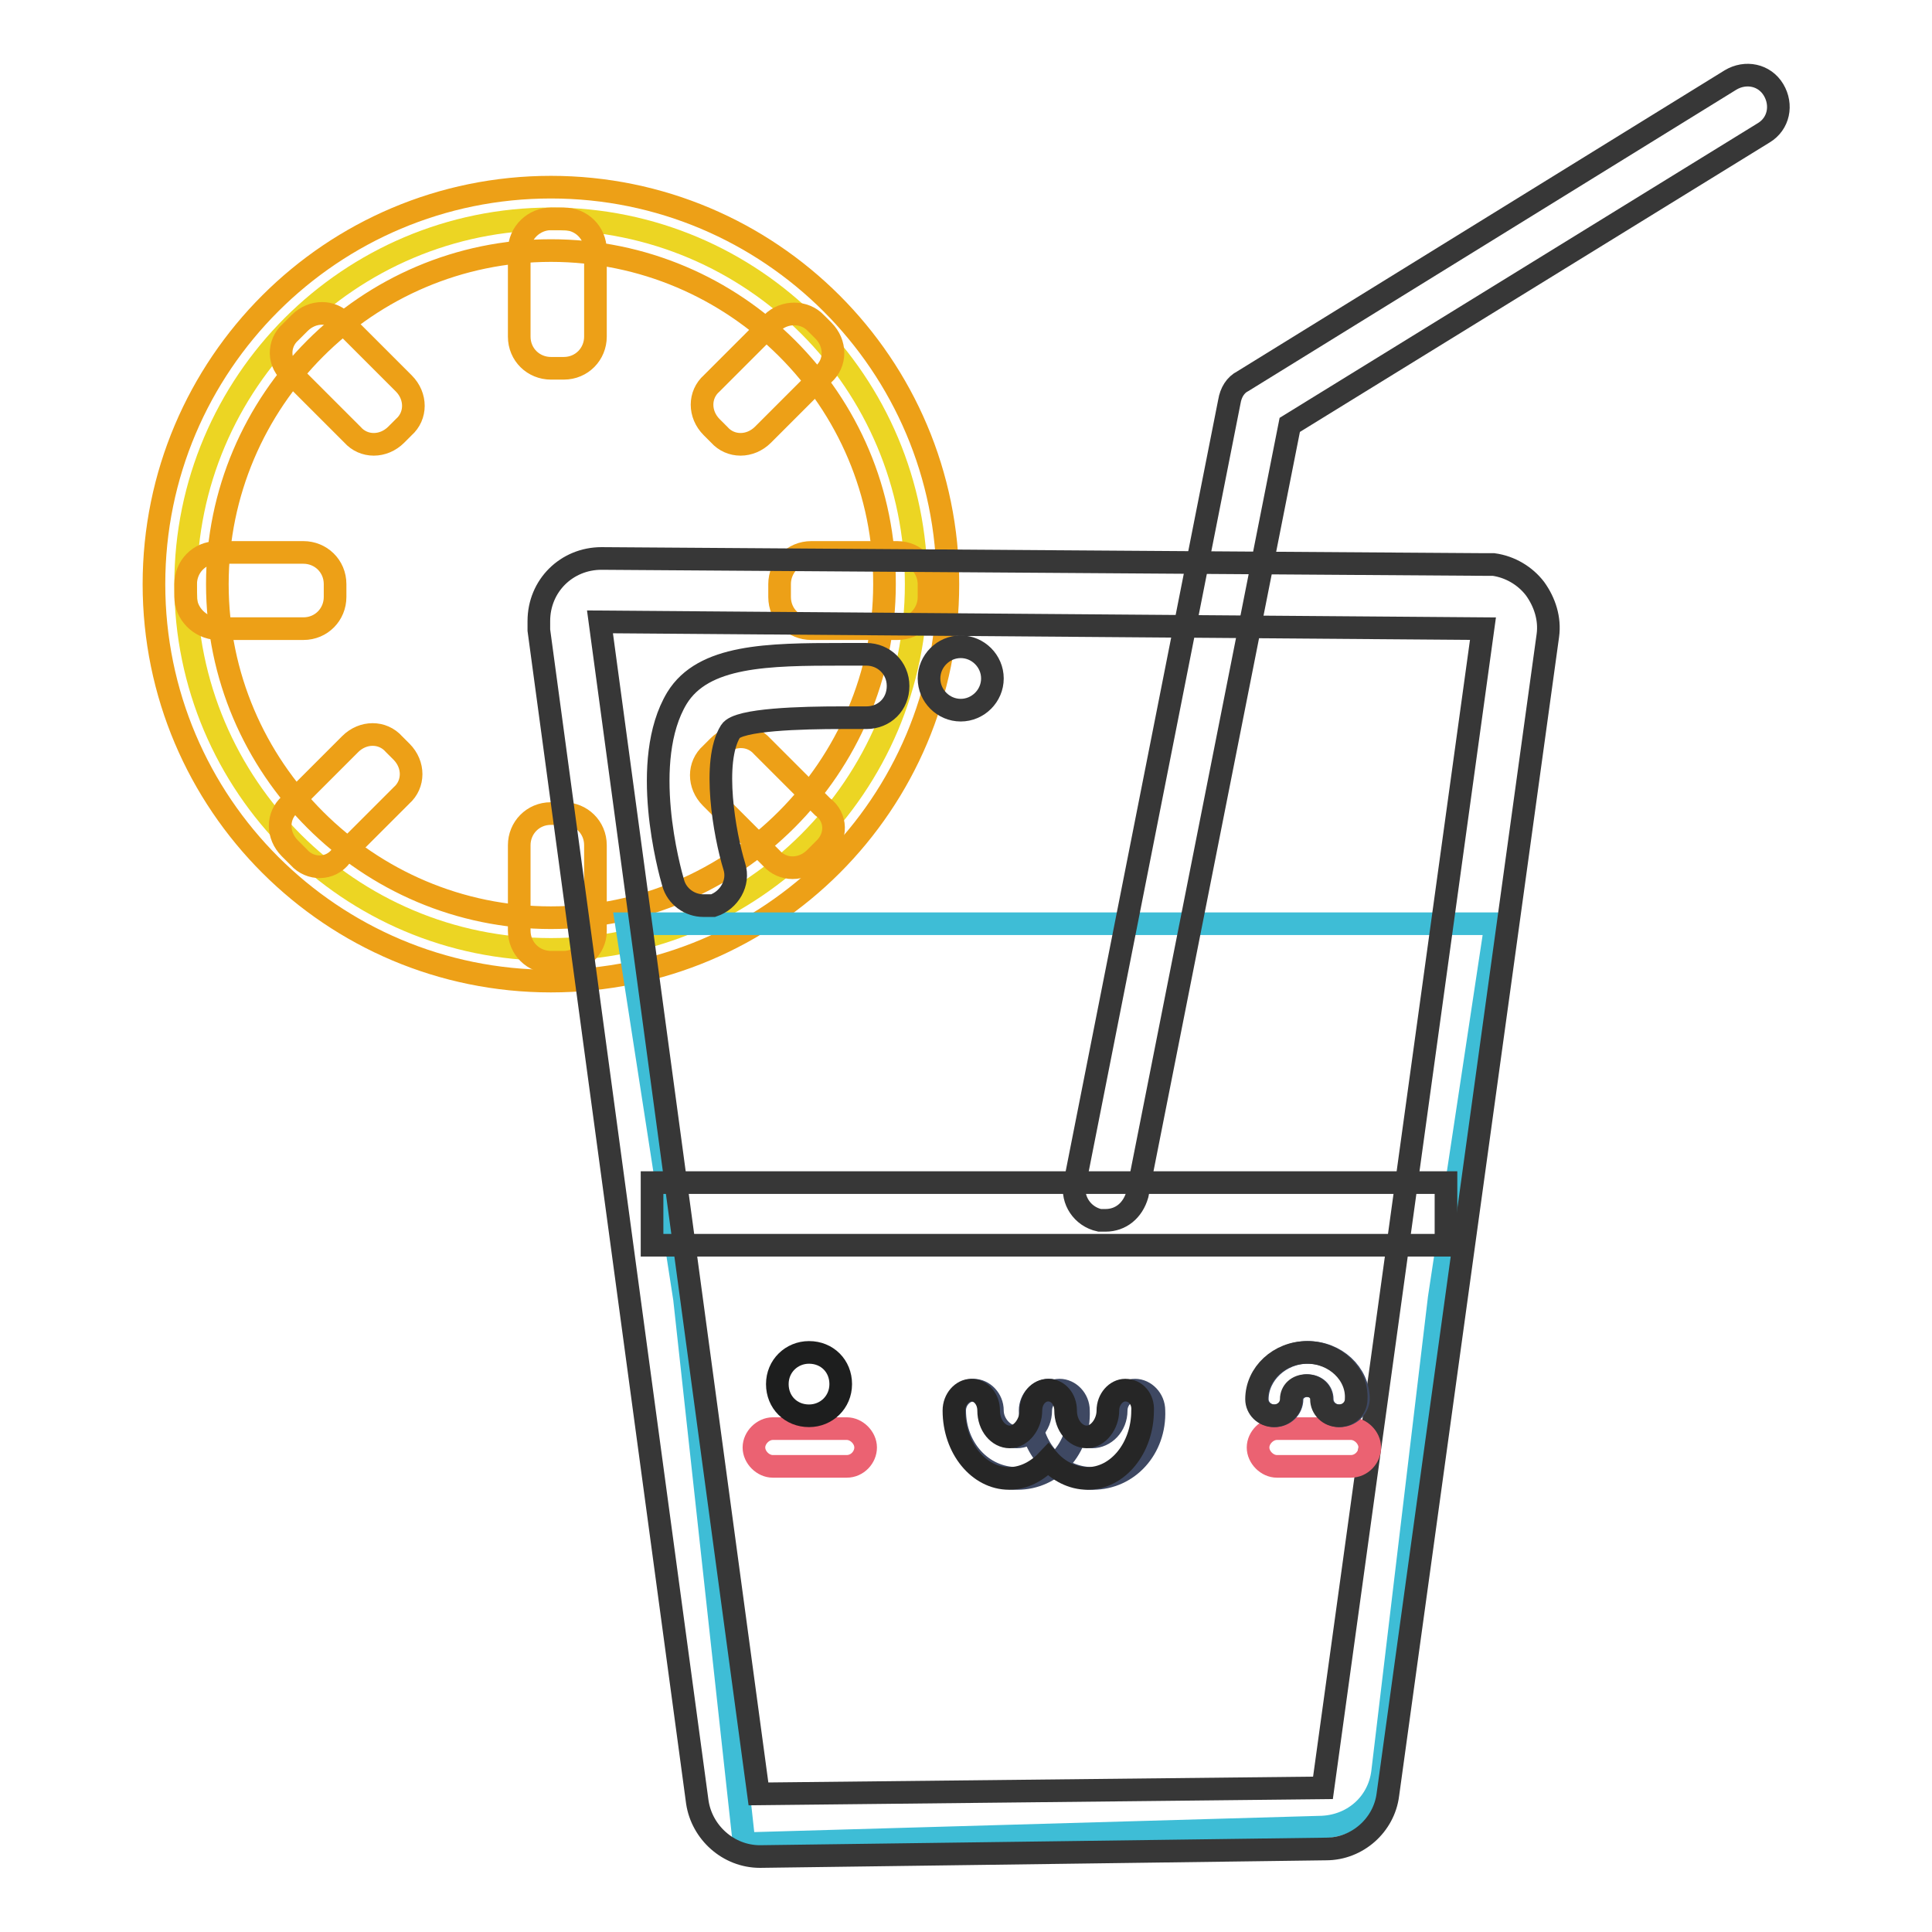
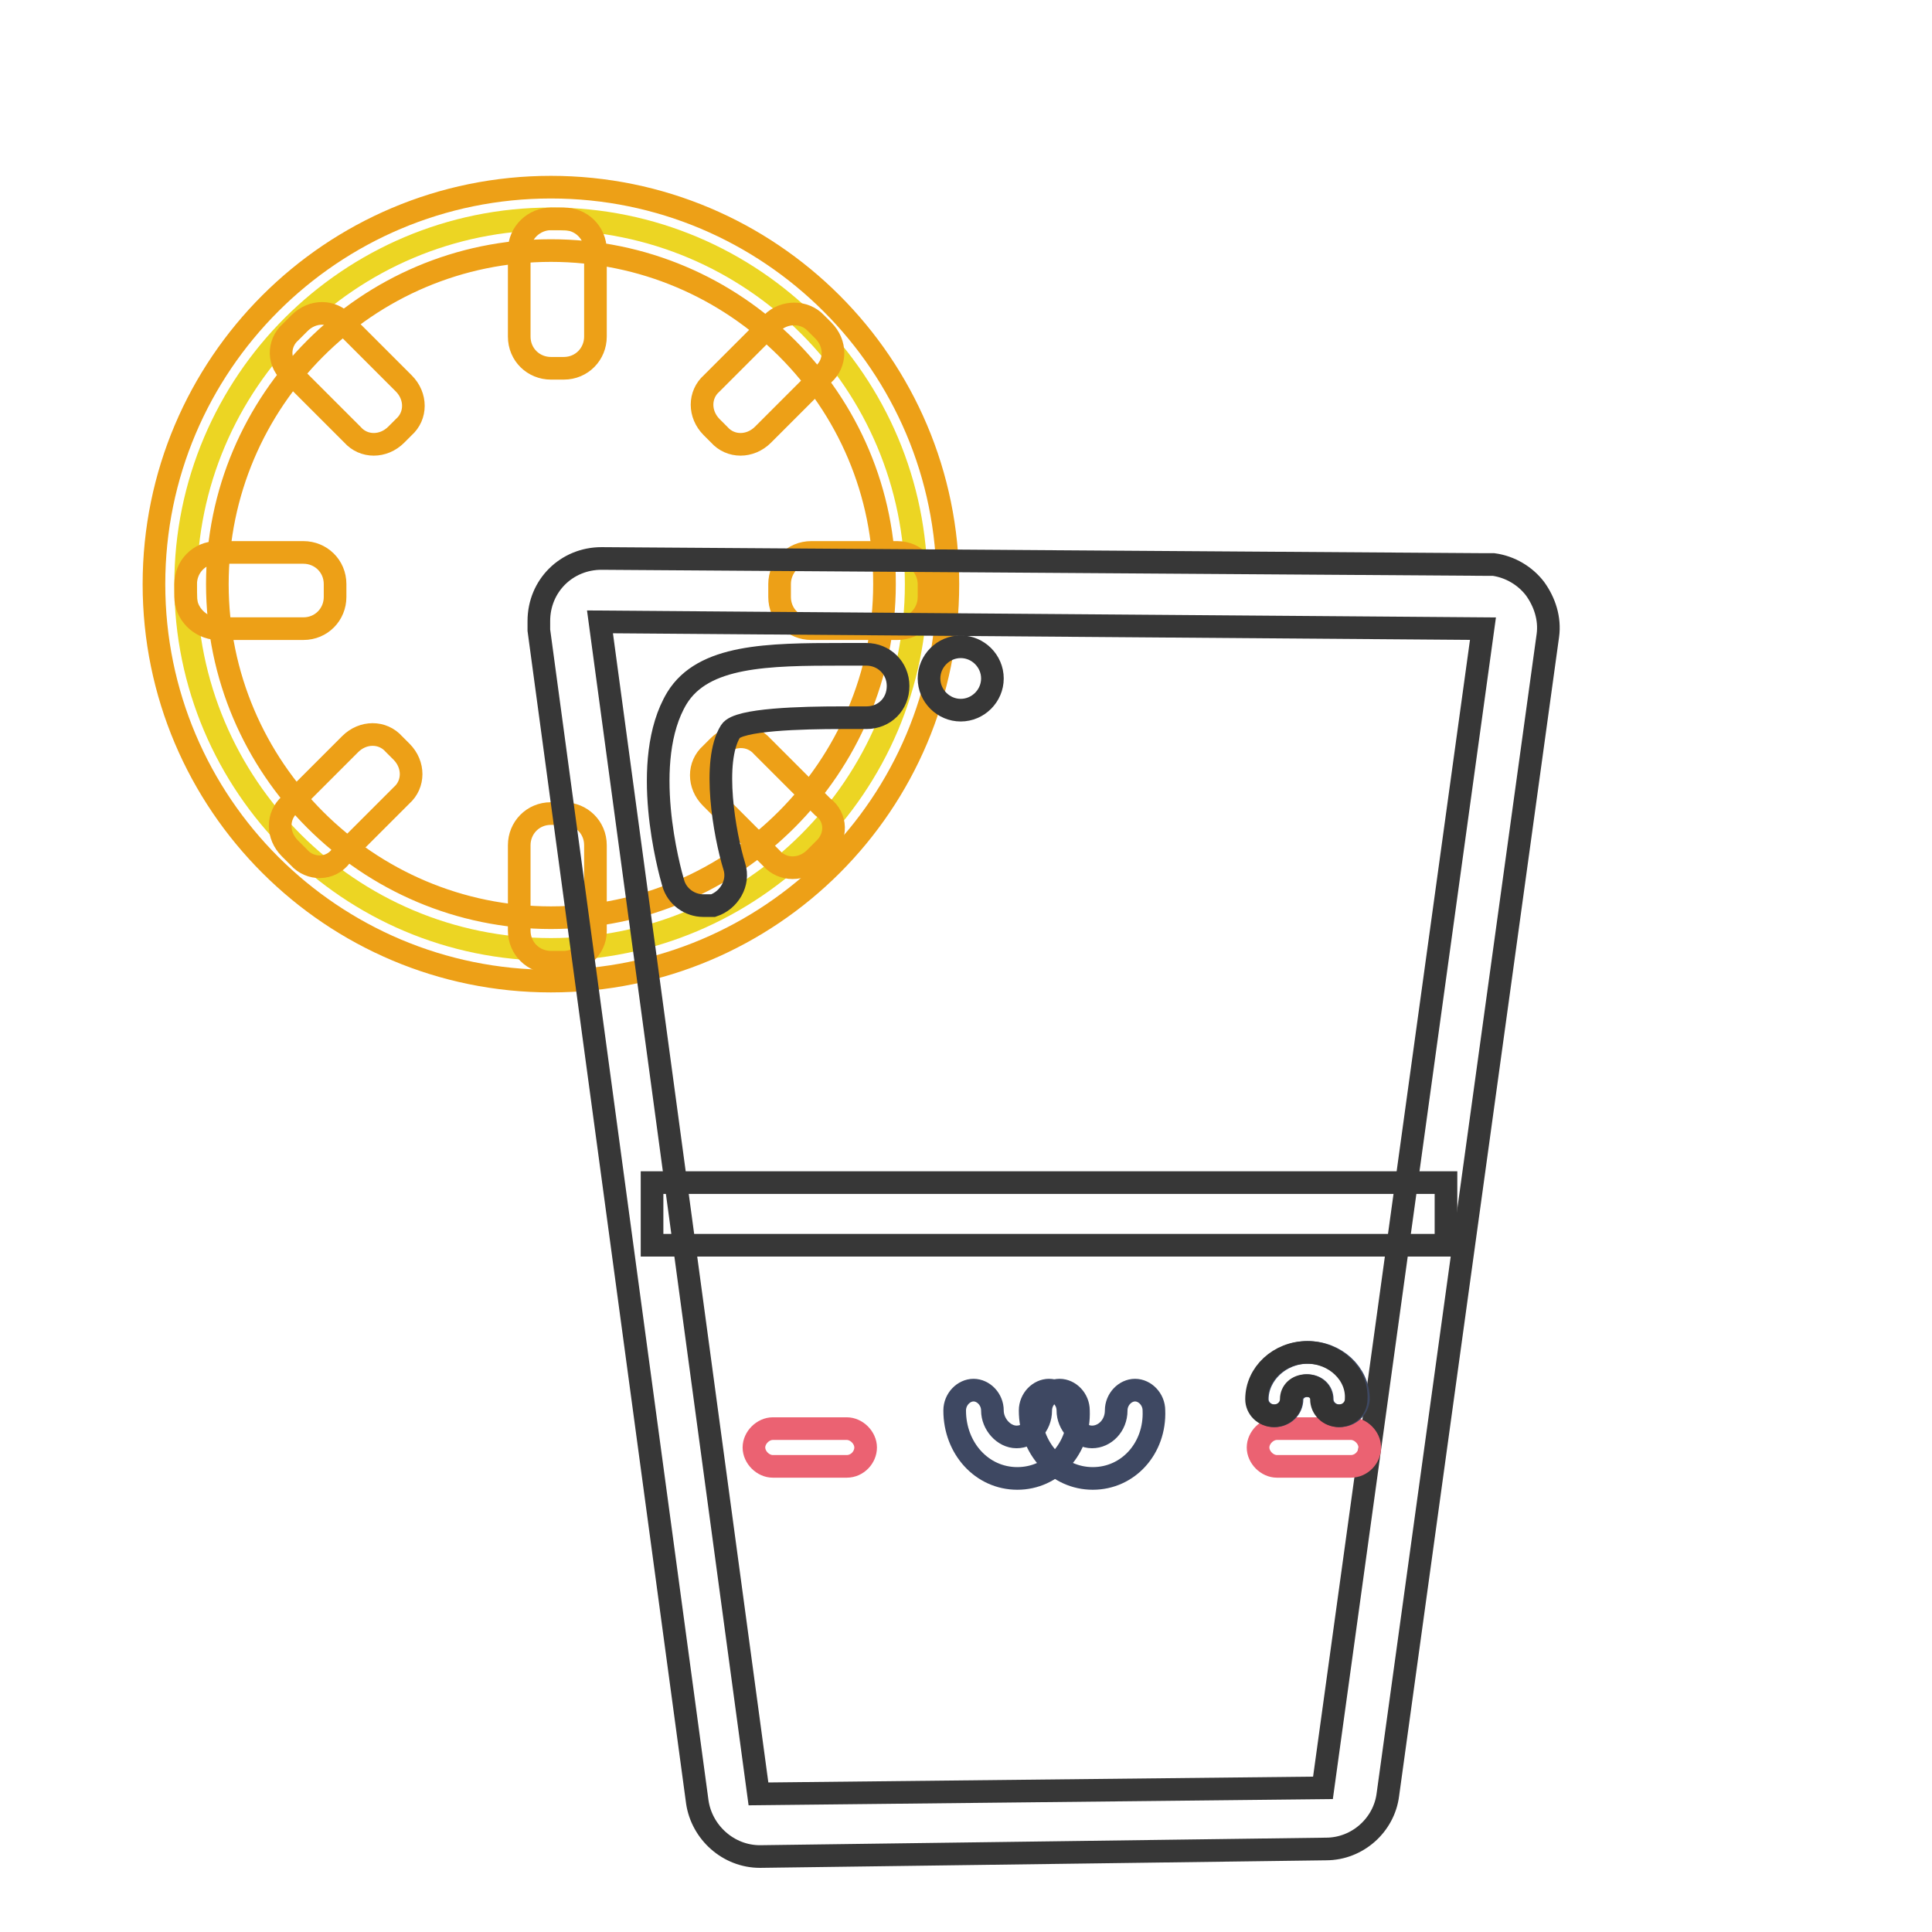
<svg xmlns="http://www.w3.org/2000/svg" version="1.1" x="0px" y="0px" viewBox="0 0 256 256" enable-background="new 0 0 256 256" xml:space="preserve">
  <g>
    <path stroke-width="3" fill-opacity="0" stroke="#ecd523" d="M24.6,77.4c0,26.7,21.7,48.4,48.4,48.4c26.7,0,48.4-21.7,48.4-48.4c0,0,0,0,0,0C121.4,50.7,99.8,29,73,29 C46.3,29,24.6,50.7,24.6,77.4L24.6,77.4z" />
    <path stroke-width="3" fill-opacity="0" stroke="#eda017" d="M73,130c-29,0-52.6-23.5-52.6-52.6S44,24.8,73,24.8c29,0,52.6,23.5,52.6,52.6S102.1,130,73,130z M73,33.2 c-24.4,0-44.2,19.9-44.2,44.2c0,24.4,19.9,44.2,44.2,44.2s44.2-19.9,44.2-44.2C117.3,53,97.4,33.2,73,33.2z" />
    <path stroke-width="3" fill-opacity="0" stroke="#eda017" d="M73,29h1.7c2.3,0,4.2,1.8,4.2,4.2v11.4c0,2.3-1.8,4.2-4.2,4.2H73c-2.3,0-4.2-1.8-4.2-4.2V33.2 C68.8,30.8,70.8,29,73,29z M108.1,42.8l1,1c1.7,1.7,1.7,4.3,0,5.8l-8,8c-1.7,1.7-4.3,1.7-5.8,0l-1-1c-1.7-1.7-1.7-4.3,0-5.8l8-8 C103.9,41.2,106.6,41.2,108.1,42.8z M123.1,77.4v1.7c0,2.3-1.8,4.2-4.2,4.2h-11.4c-2.3,0-4.2-1.8-4.2-4.2v-1.7 c0-2.3,1.8-4.2,4.2-4.2h11.4C121.3,73.2,123.1,75.2,123.1,77.4z M109.2,112.5l-1.2,1.2c-1.7,1.7-4.3,1.7-5.8,0l-8-8 c-1.7-1.7-1.7-4.3,0-5.8l1-1c1.7-1.7,4.3-1.7,5.8,0l8,8C110.9,108.3,110.9,110.9,109.2,112.5z M74.7,127.5H73 c-2.3,0-4.2-1.8-4.2-4.2V112c0-2.3,1.8-4.2,4.2-4.2h1.7c2.3,0,4.2,1.8,4.2,4.2v11.4C78.9,125.6,76.9,127.5,74.7,127.5z M39.6,113.6 l-1.2-1.2c-1.7-1.7-1.7-4.3,0-5.8l8-8c1.7-1.7,4.3-1.7,5.8,0l1,1c1.7,1.7,1.7,4.3,0,5.8l-8,8C43.8,115.3,41.1,115.3,39.6,113.6 L39.6,113.6z M24.6,79.1v-1.7c0-2.3,1.8-4.2,4.2-4.2h11.4c2.3,0,4.2,1.8,4.2,4.2v1.7c0,2.3-1.8,4.2-4.2,4.2H28.8 C26.4,83.2,24.6,81.2,24.6,79.1z M38.5,44l1.2-1.2c1.7-1.7,4.3-1.7,5.8,0l8,8c1.7,1.7,1.7,4.3,0,5.8l-1,1c-1.7,1.7-4.3,1.7-5.8,0 l-8-8C36.8,48.2,36.8,45.5,38.5,44z" />
-     <path stroke-width="3" fill-opacity="0" stroke="#3ebdd6" d="M98.6,244.3l76.6-2.2c4.2-0.2,7.5-3.2,8-7.3l7.5-62.8l7.5-49.6H83l7.7,49.7L98.6,244.3L98.6,244.3z" />
    <path stroke-width="3" fill-opacity="0" stroke="#373737" d="M100.7,246c-4.2,0-7.7-3.2-8.3-7.2l-21-155.3v-1.2c0-4.7,3.7-8.3,8.3-8.3l117,0.8h1.2 c2.2,0.3,4.2,1.5,5.5,3.2c1.3,1.8,2,4,1.7,6.2l-21.2,153.6c-0.5,4-4,7.2-8.2,7.2L100.7,246z M79.5,82.4l21,155.3l74.8-0.8 l21.2-153.6L79.5,82.4z" />
    <path stroke-width="3" fill-opacity="0" stroke="#373737" d="M86.4,156.7h105.2v8.3H86.4V156.7z" />
    <path stroke-width="3" fill-opacity="0" stroke="#eb6272" d="M112.2,194.3h-9.8c-1.3,0-2.5-1.2-2.5-2.5s1.2-2.5,2.5-2.5h9.8c1.3,0,2.5,1.2,2.5,2.5 S113.6,194.3,112.2,194.3z M179,194.3h-9.8c-1.3,0-2.5-1.2-2.5-2.5s1.2-2.5,2.5-2.5h9.8c1.3,0,2.5,1.2,2.5,2.5 S180.4,194.3,179,194.3L179,194.3z" />
    <path stroke-width="3" fill-opacity="0" stroke="#3e4862" d="M134.8,195.9c-4.7,0-8.3-4-8.3-9c0-1.5,1.2-2.7,2.5-2.7s2.5,1.2,2.5,2.7c0,1.8,1.5,3.5,3.2,3.5 s3.2-1.5,3.2-3.5c0-1.5,1.2-2.7,2.5-2.7c1.3,0,2.5,1.2,2.5,2.7C143.1,191.9,139.5,195.9,134.8,195.9z" />
    <path stroke-width="3" fill-opacity="0" stroke="#3e4862" d="M144.8,195.9c-4.7,0-8.3-4-8.3-9c0-1.5,1.2-2.7,2.5-2.7s2.5,1.2,2.5,2.7c0,1.8,1.5,3.5,3.2,3.5 c1.7,0,3.2-1.5,3.2-3.5c0-1.5,1.2-2.7,2.5-2.7s2.5,1.2,2.5,2.7C153.1,191.9,149.5,195.9,144.8,195.9z M177.5,187.6 c-1.3,0-2.3-1-2.3-2.2c0-1-0.8-1.8-2-1.8c-1,0-2,0.8-2,1.8c0,1.2-1,2.2-2.3,2.2s-2.3-1-2.3-2.2c0-3.3,3-6.2,6.7-6.2 c3.7,0,6.7,2.8,6.7,6.2C179.9,186.6,178.9,187.6,177.5,187.6L177.5,187.6z" />
-     <path stroke-width="3" fill-opacity="0" stroke="#262626" d="M149.1,184.2c-1.2,0-2.3,1.2-2.3,2.7c0,1.8-1.3,3.5-2.8,3.5c-1.5,0-2.8-1.5-2.8-3.5c0-1.5-1-2.7-2.3-2.7 s-2.3,1.2-2.3,2.7c0,1.8-1.3,3.5-2.8,3.5c-1.5,0-2.8-1.5-2.8-3.5c0-1.5-1-2.7-2.3-2.7c-1.2,0-2.3,1.2-2.3,2.7c0,5,3.3,9,7.3,9 c2,0,3.8-1,5.2-2.5c1.3,1.5,3.2,2.5,5.2,2.5c4,0,7.3-4,7.3-9C151.5,185.4,150.5,184.2,149.1,184.2z" />
-     <path stroke-width="3" fill-opacity="0" stroke="#1d1e1e" d="M107.2,179.2c-2.3,0-4.2,1.8-4.2,4.2s1.8,4.2,4.2,4.2c2.3,0,4.2-1.8,4.2-4.2S109.6,179.2,107.2,179.2z" />
    <path stroke-width="3" fill-opacity="0" stroke="#333333" d="M173.2,179.2c-3.7,0-6.7,2.8-6.7,6.2c0,1.2,1,2.2,2.3,2.2s2.3-1,2.3-2.2c0-1,0.8-1.8,2-1.8 c1.2,0,2,0.8,2,1.8c0,1.2,1,2.2,2.3,2.2c1.3,0,2.3-1,2.3-2.2C179.9,182.1,176.9,179.2,173.2,179.2L173.2,179.2z" />
-     <path stroke-width="3" fill-opacity="0" stroke="#373737" d="M146.5,161.7h-0.8c-2.3-0.5-3.7-2.7-3.3-4.8l20.5-103.7c0.2-1.2,0.8-2.2,1.8-2.7l64.6-39.9 c2-1.2,4.5-0.7,5.7,1.3s0.7,4.5-1.3,5.7l-62.8,38.7l-20.2,102C150.1,160.4,148.5,161.7,146.5,161.7z" />
    <path stroke-width="3" fill-opacity="0" stroke="#373737" d="M123.1,89.9c0,2.3,1.9,4.2,4.2,4.2c2.3,0,4.2-1.9,4.2-4.2c0,0,0,0,0,0c0-2.3-1.9-4.2-4.2-4.2 C125,85.7,123.1,87.6,123.1,89.9C123.1,89.9,123.1,89.9,123.1,89.9z" />
    <path stroke-width="3" fill-opacity="0" stroke="#373737" d="M93.2,120c-1.8,0-3.5-1.2-4-3c-0.5-1.7-4.5-16.2,0.5-24.5c3.5-5.7,12-5.8,21.9-5.8h3.2 c2.3,0,4.2,1.8,4.2,4.2s-1.8,4.2-4.2,4.2h-3.3c-5.2,0-13.7,0.2-14.7,1.8c-2.5,4-0.8,13.7,0.5,17.9c0.7,2.2-0.7,4.5-2.8,5.2 C94.1,120,93.6,120,93.2,120z" />
  </g>
</svg>